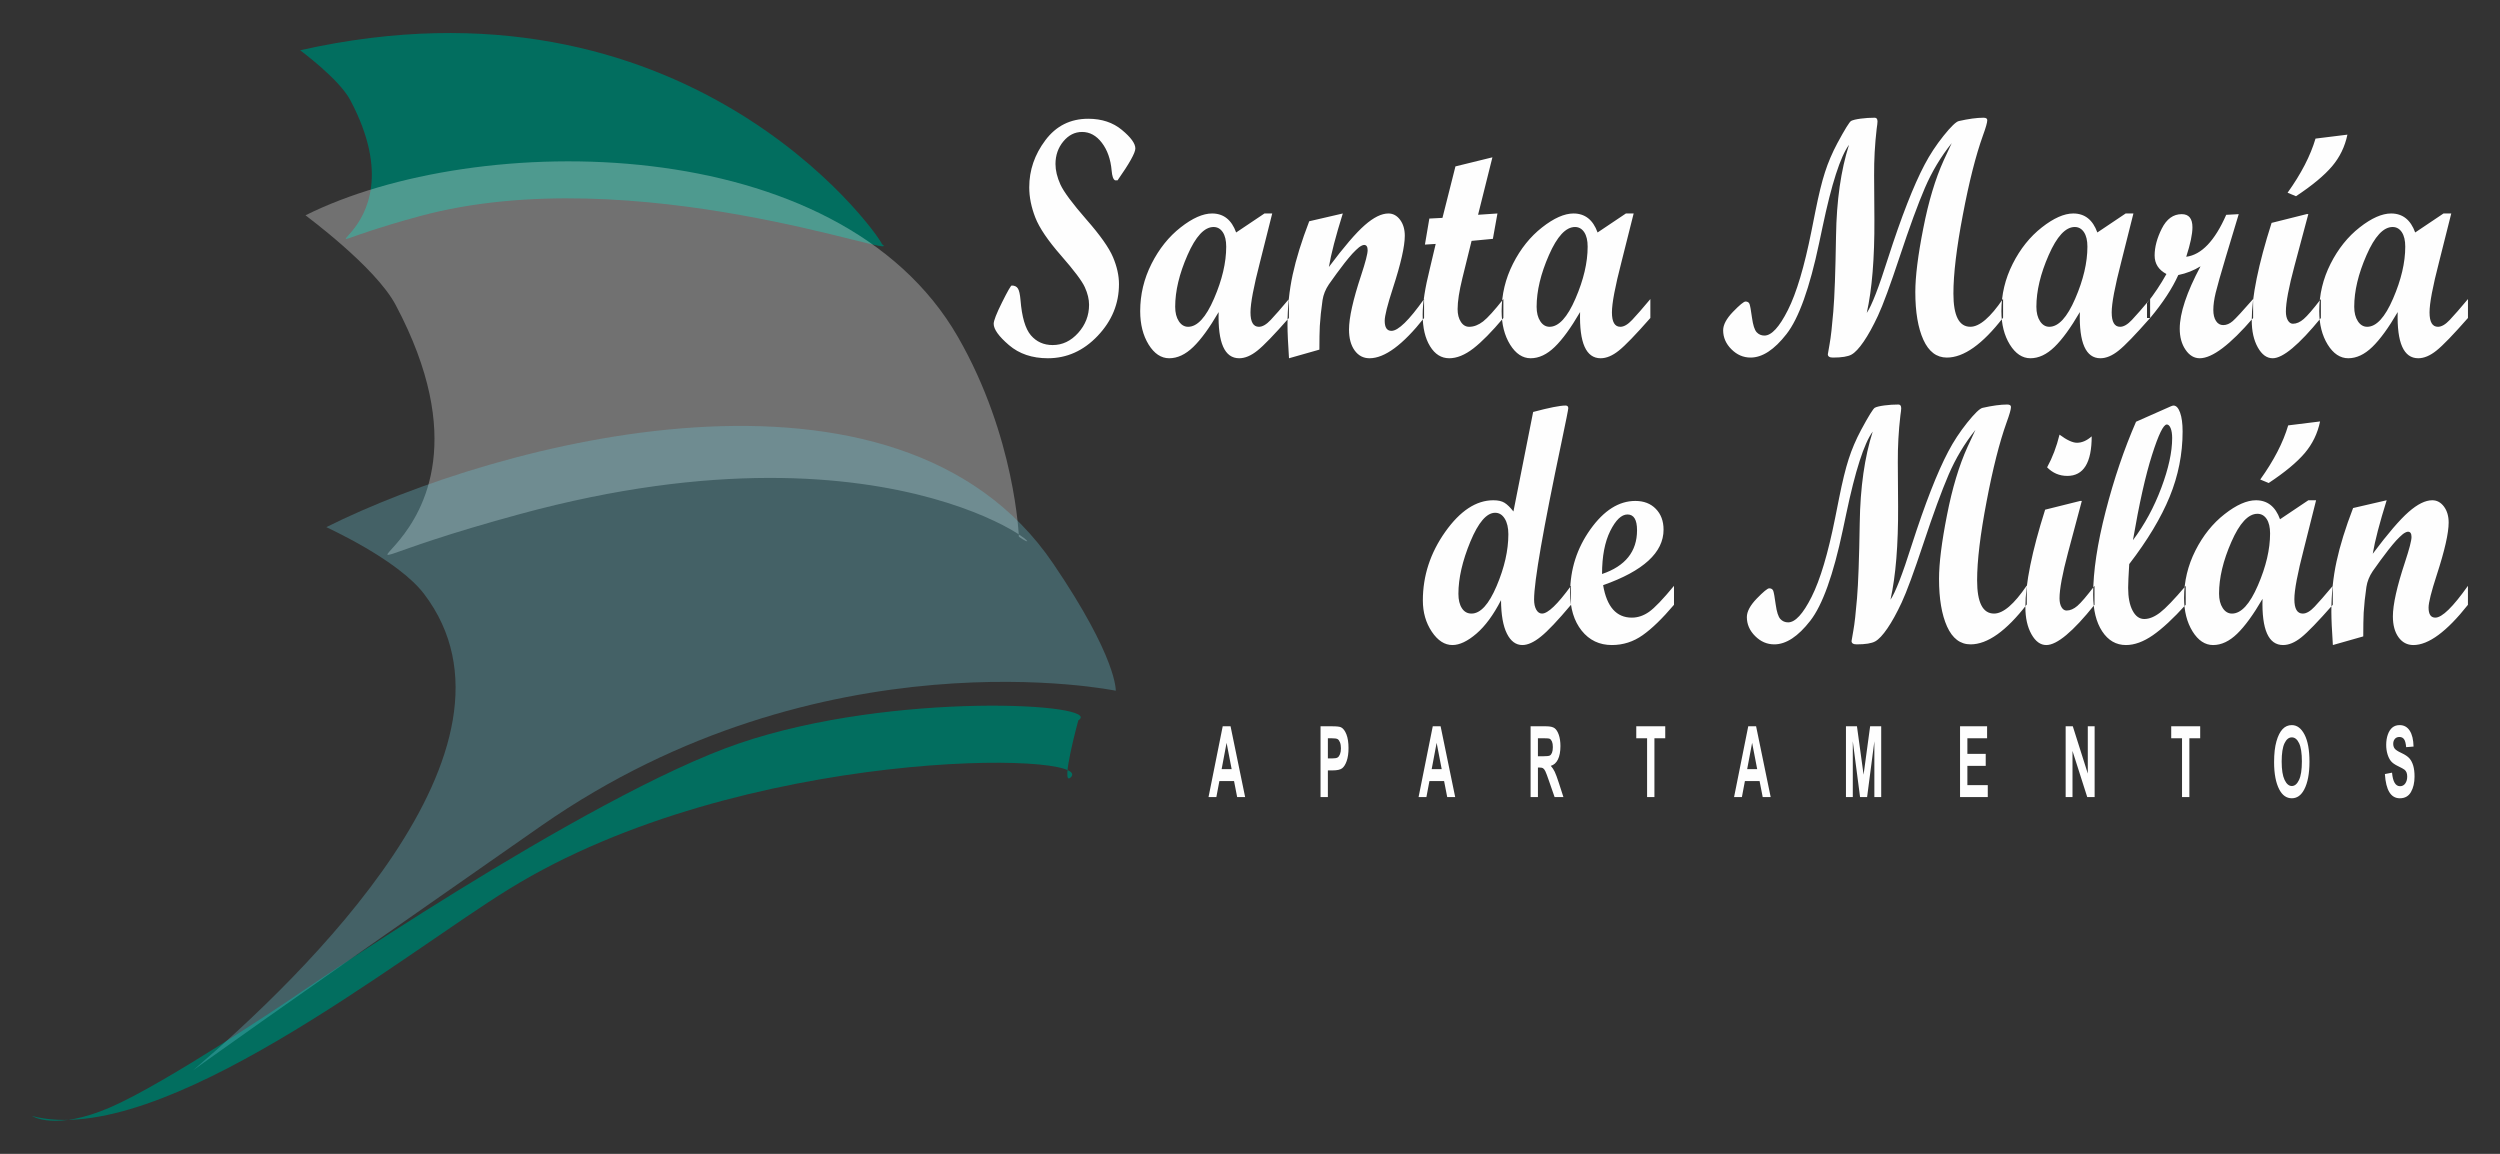
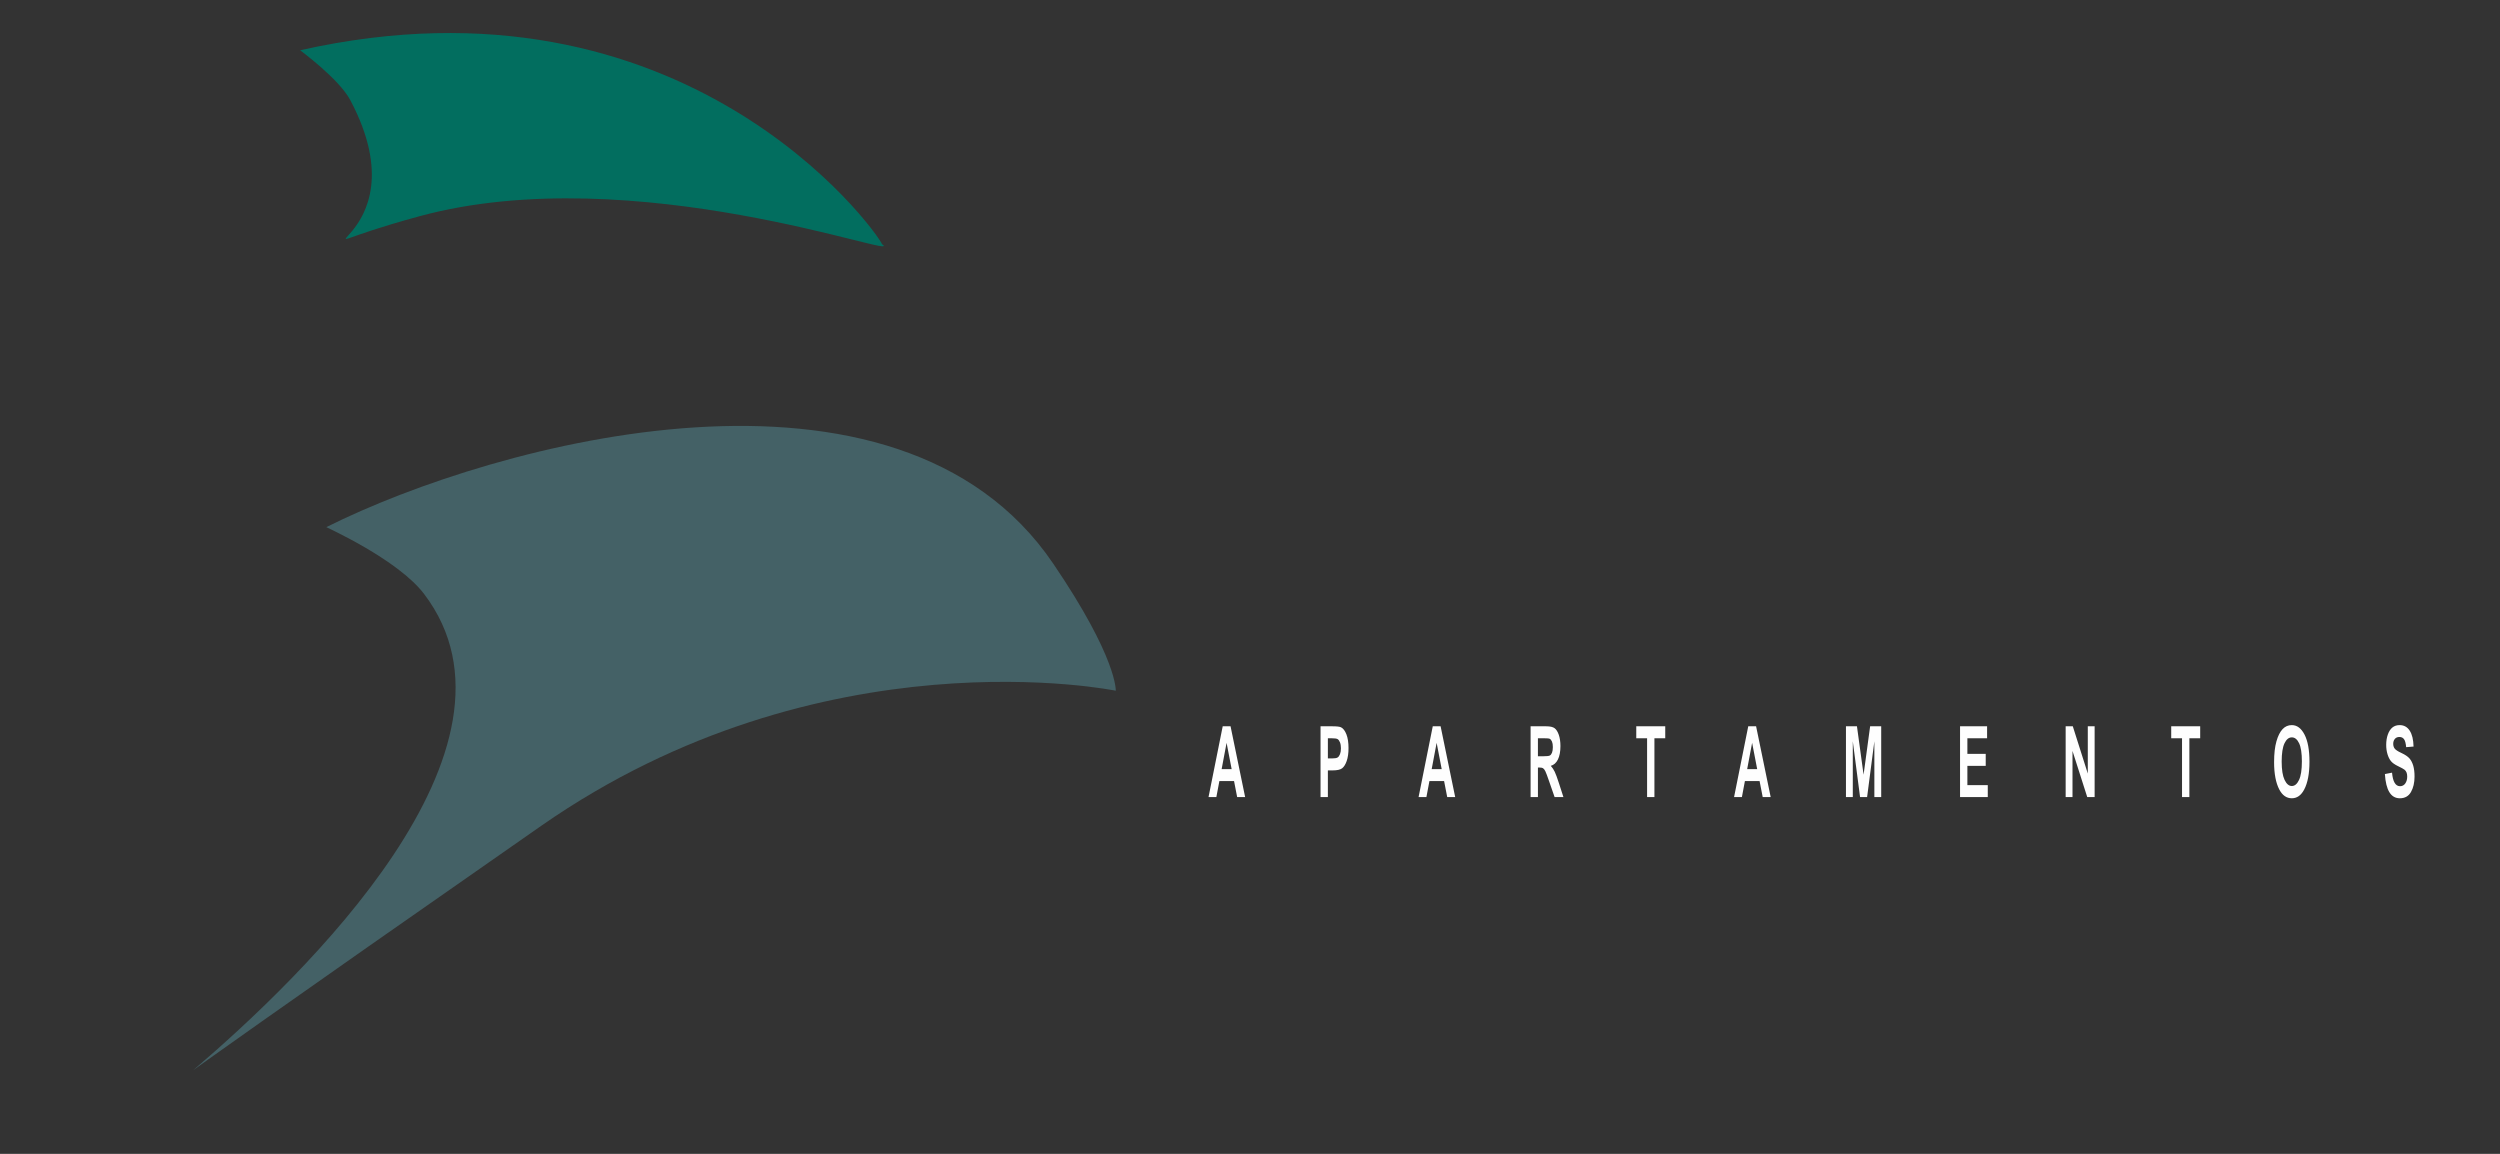
<svg xmlns="http://www.w3.org/2000/svg" xml:space="preserve" width="195mm" height="90mm" version="1.1" style="shape-rendering:geometricPrecision; text-rendering:geometricPrecision; image-rendering:optimizeQuality; fill-rule:evenodd; clip-rule:evenodd" viewBox="0 0 1950000 900000">
  <rect x="0" y="0" width="1950000" height="900000" fill="#333333" stroke="none" />
  <defs>
    <style type="text/css">
   
    .fil4 {fill:#FEFEFE}
    .fil0 {fill:#026E5F}
    .fil2 {fill:#026E5F}
    .fil1 {fill:#FEFEFE;fill-opacity:0.302}
    .fil3 {fill:#6BCBDB;fill-opacity:0.302}
   
  </style>
  </defs>
  <g id="Capa_x0020_1">
    <g id="_561670928">
      <path class="fil0" d="M687961 190400c20974,14350 -193289,-67217 -360666,-21764 -128621,34931 7221,24944 -54086,-90573 -8834,-16648 -39179,-38836 -39074,-38860 299888,-67447 449157,140403 453826,151197z" />
-       <path class="fil1" d="M794717 418686c37747,25828 -87507,-99615 -388753,-17807 -231494,62866 12999,44893 -97342,-163014 -15901,-29962 -70504,-69854 -70327,-69941 133381,-66620 415772,-67191 508941,94963 44696,77789 47481,155799 47481,155799z" />
-       <path class="fil2" d="M841088 561862c0,0 -14372,52456 -5935,44514 21722,-20447 -256543,-24925 -438096,87045 -84325,52005 -271730,203388 -372057,177072 0,0 17806,11869 60836,-6678 43031,-18547 139236,-83400 139236,-83400 0,0 232159,-160047 351900,-200746 119742,-40699 285624,-31042 264116,-17807z" />
      <path class="fil3" d="M870296 538763c0,0 -229025,-47289 -448105,105348 -219081,152636 -271534,190669 -271534,190669 85574,-73073 271315,-251471 180127,-371489 -20523,-27010 -76442,-52047 -76262,-52135 133382,-66623 445446,-150285 566809,28192 50449,74190 48965,99415 48965,99415z" />
-       <path class="fil4" d="M885570 115808c0,3385 -4623,11653 -13869,24846l-1943 0c-1432,-704 -2312,-3211 -2679,-7607 -770,-8840 -3339,-16052 -7630,-21681 -4292,-5628 -9429,-8443 -15445,-8443 -5650,0 -10527,2463 -14600,7389 -4073,4925 -6127,10818 -6127,17633 0,4968 1284,10290 3853,16006 2603,5673 9318,14733 20140,27134 10858,12355 17829,22251 20909,29595 3082,7343 4623,14290 4623,20932 0,15259 -5540,28714 -16618,40368 -11079,11653 -24029,17457 -38849,17457 -12253,0 -22377,-3429 -30339,-10246 -7961,-6815 -11921,-12357 -11921,-16622 0,-2418 2163,-8004 6529,-16754 4366,-8751 6860,-13104 7520,-13104 2274,0 3926,790 4879,2375 955,1583 1614,4528 1981,8838 1064,13368 3779,22560 8108,27617 4364,5057 10015,7607 16984,7607 7595,0 14235,-3167 19883,-9455 5687,-6332 8512,-13632 8512,-21988 0,-4265 -1101,-8838 -3302,-13675 -2201,-4882 -8401,-13105 -18599,-24758 -10198,-11654 -16875,-21504 -20030,-29595 -3155,-8091 -4732,-15918 -4732,-23571 0,-13324 4182,-25548 12581,-36718 8366,-11170 19518,-16754 33421,-16754 10528,0 19298,2902 26267,8706 7007,5805 10493,10598 10493,14468zm119776 132231c-11446,13018 -19663,21548 -24616,25462 -4952,3958 -9649,5936 -14161,5936 -11336,0 -16691,-12004 -16030,-36014 -7155,12312 -13757,21372 -19811,27220 -6052,5849 -12288,8794 -18746,8794 -6272,0 -11628,-3561 -16030,-10641 -4403,-7124 -6604,-15831 -6604,-26121 0,-12929 2935,-25241 8841,-36938 5907,-11697 13500,-21153 22707,-28364 9245,-7256 17426,-10862 24506,-10862 8952,0 15224,4925 18784,14819l22084 -14819 6053 0 -9538 37950c-4953,19085 -7411,32145 -7411,39225 0,7476 2201,11213 6566,11213 2788,0 5870,-1803 9208,-5364 3376,-3562 8108,-8971 14198,-16270l0 14774zm-78616 6860c7154,0 13904,-7343 20214,-21986 6346,-14644 9500,-28144 9500,-40501 0,-4837 -879,-8575 -2678,-11302 -1797,-2682 -4182,-4046 -7189,-4046 -7155,0 -13942,7300 -20324,21899 -6420,14601 -9612,28057 -9612,40326 0,4661 953,8398 2862,11302 1871,2857 4292,4308 7227,4308zm184048 -6860c-16545,20932 -30743,31398 -42553,31398 -4770,0 -8659,-2021 -11593,-6068 -2935,-4046 -4403,-9498 -4403,-16270 0,-9235 3155,-23350 9465,-42392 3375,-10246 5063,-16754 5063,-19525 0,-2770 -917,-4133 -2716,-4133 -990,0 -2310,616 -3962,1803 -1504,1231 -3264,2902 -5281,5057 -1799,1978 -3780,4397 -6018,7212 -1906,2419 -3998,5189 -6236,8266l-6016 8400c-2643,3914 -4293,8004 -4953,12312 -1063,7300 -1760,14029 -2127,20141 -220,4574 -331,10730 -331,18469l-23698 6728c-770,-11608 -1174,-20228 -1174,-25900 0,-13809 1358,-26913 4035,-39269 2678,-12358 6971,-26254 12913,-41689l26194 -6068c-5503,17590 -9134,31530 -10859,41732 11739,-15699 21093,-26606 27991,-32630 6933,-6068 13060,-9102 18452,-9102 3633,0 6676,1671 9136,4969 2419,3297 3631,7432 3631,12401 0,8222 -3082,21856 -9283,40896 -4254,13061 -6382,21548 -6382,25462 0,5232 1761,7828 5281,7828 5248,0 13722,-8268 25424,-24802l0 14774zm61850 0c-9025,10731 -16838,18646 -23405,23748 -6604,5100 -12876,7650 -18819,7650 -6163,0 -11152,-3122 -14967,-9366 -3852,-6244 -5760,-14468 -5760,-24670 0,-8970 1833,-20756 5502,-35443l4659 -19701 -8401 527 3449 -20315 10235 -528 10125 -40148 28834 -7081 -11188 44810 15114 -1011 -3559 19788 -16618 1583 -7189 29156c-2459,10026 -3706,18030 -3706,24054 0,4045 843,7388 2531,9938 1650,2595 3851,3869 6494,3869 3668,0 7262,-1406 10859,-4176 3594,-2815 8841,-8620 15810,-17458l0 14774zm114641 0c-11446,13018 -19663,21548 -24617,25462 -4951,3958 -9648,5936 -14160,5936 -11335,0 -16691,-12004 -16030,-36014 -7155,12312 -13757,21372 -19811,27220 -6052,5849 -12288,8794 -18746,8794 -6273,0 -11628,-3561 -16031,-10641 -4402,-7124 -6603,-15831 -6603,-26121 0,-12929 2934,-25241 8841,-36938 5907,-11697 13500,-21153 22707,-28364 9245,-7256 17427,-10862 24506,-10862 8951,0 15224,4925 18784,14819l22084 -14819 6053 0 -9538 37950c-4954,19085 -7411,32145 -7411,39225 0,7476 2201,11213 6565,11213 2789,0 5871,-1803 9209,-5364 3376,-3562 8108,-8971 14198,-16270l0 14774zm-78616 6860c7154,0 13903,-7343 20214,-21986 6345,-14644 9500,-28144 9500,-40501 0,-4837 -879,-8575 -2678,-11302 -1797,-2682 -4182,-4046 -7189,-4046 -7154,0 -13941,7300 -20324,21899 -6420,14601 -9612,28057 -9612,40326 0,4661 953,8398 2861,11302 1872,2857 4293,4308 7228,4308zm353752 -7123c-16032,20757 -30668,31134 -43840,31134 -8033,0 -14122,-4617 -18341,-13897 -4182,-9278 -6274,-21722 -6274,-37245 0,-12049 2055,-28584 6201,-49603 4108,-21065 9427,-38742 15958,-53122l6236 -13412c-8512,10641 -15481,22295 -20947,35004 -5430,12664 -11922,30386 -19480,53164 -7557,22735 -13243,38258 -17131,46526 -3853,8222 -7558,14951 -11117,20140 -3558,5190 -6712,8576 -9501,10115 -2751,1538 -7557,2330 -14453,2330 -2680,0 -3999,-879 -3999,-2595 0,-175 477,-2857 1394,-8091 955,-5232 1908,-13632 2861,-25197 992,-11565 1687,-31178 2129,-58883 403,-27703 3814,-51449 10125,-71194 -6751,9190 -13611,30563 -20655,64159l-2677 12621c-7374,34959 -15849,58574 -25387,70798 -9537,12269 -18892,18382 -28064,18382 -5650,0 -10638,-2155 -14930,-6464 -4292,-4265 -6456,-9236 -6456,-14820 0,-4265 2567,-9103 7703,-14424 5173,-5320 8401,-8002 9759,-8002 1576,0 2605,659 3118,1935 476,1319 1137,4836 1907,10641 808,5804 2019,9587 3633,11345 1613,1759 3631,2638 6090,2638 5538,0 11627,-6640 18305,-19919 6676,-13237 12803,-33773 18342,-61477l3118 -15611c2531,-12710 4988,-22824 7448,-30386 2421,-7564 5648,-15128 9683,-22692 5834,-10817 9392,-16578 10713,-17326 1321,-703 3815,-1319 7484,-1803 3631,-483 7299,-703 10933,-703 1430,0 2163,967 2163,2947 0,967 -220,2902 -660,5804 -1394,12005 -2054,24098 -1981,36191l220 34521c147,30078 -1834,54308 -5943,72776 3780,-5495 9319,-19699 16545,-42566 10455,-32454 19957,-56771 28540,-73042 4110,-7828 9025,-15304 14785,-22516 5759,-7167 9758,-11037 11959,-11520 7593,-1716 14013,-2595 19259,-2595 1945,0 2898,660 2898,1934 0,1848 -1173,5893 -3484,12226 -5466,15259 -10676,35751 -15555,61520 -4916,25725 -7373,46217 -7373,61477 0,17282 4402,25900 13207,25900 7153,0 15664,-7298 25532,-21899l0 14776zm114677 263c-11446,13018 -19663,21548 -24617,25462 -4952,3958 -9648,5936 -14160,5936 -11335,0 -16691,-12004 -16030,-36014 -7155,12312 -13757,21372 -19811,27220 -6052,5849 -12288,8794 -18746,8794 -6273,0 -11628,-3561 -16031,-10641 -4402,-7124 -6603,-15831 -6603,-26121 0,-12929 2934,-25241 8841,-36938 5907,-11697 13500,-21153 22707,-28364 9245,-7256 17427,-10862 24506,-10862 8951,0 15224,4925 18784,14819l22084 -14819 6053 0 -9538 37950c-4952,19085 -7411,32145 -7411,39225 0,7476 2201,11213 6565,11213 2789,0 5871,-1803 9209,-5364 3376,-3562 8108,-8971 14198,-16270l0 14774zm-78616 6860c7154,0 13903,-7343 20214,-21986 6345,-14644 9500,-28144 9500,-40501 0,-4837 -879,-8575 -2677,-11302 -1798,-2682 -4183,-4046 -7191,-4046 -7153,0 -13940,7300 -20323,21899 -6420,14601 -9611,28057 -9611,40326 0,4661 952,8398 2860,11302 1872,2857 4293,4308 7228,4308zm158957 -6860c-18013,20932 -31881,31398 -41639,31398 -4366,0 -8071,-2198 -11078,-6640 -3009,-4396 -4513,-9894 -4513,-16402 0,-12137 5393,-28364 16215,-48680 -5283,3254 -11079,5541 -17352,6816 -4658,10378 -11960,21548 -21938,33508l-2457 0 0 -11608c5612,-7037 10638,-14599 15151,-22692 -6127,-3254 -9208,-8047 -9208,-14467 0,-6552 1870,-13588 5612,-21020 3780,-7476 8952,-11214 15519,-11214 5574,0 8363,3431 8363,10246 0,5366 -1614,13016 -4841,22999 11884,-1538 22303,-12444 31182,-32717l9758 -528 -9942 32981c-4146,13897 -6824,23351 -8034,28364 -1211,5057 -1835,9499 -1835,13368 0,3606 697,6465 2091,8620 1395,2155 3265,3209 5650,3209 2568,0 5026,-1054 7409,-3122 2349,-2067 7668,-7783 15887,-17193l0 14774zm52861 0c-17131,20932 -29641,31398 -37601,31398 -4586,0 -8437,-2814 -11593,-8443 -3154,-5629 -4732,-12664 -4732,-21152 0,-18293 5172,-43622 15480,-75987l27367 -6860 1284 0 -10785 40368c-4475,16667 -6712,28539 -6712,35664 0,2814 513,5101 1540,6860 1064,1758 2347,2639 3925,2639 2825,0 5613,-1233 8438,-3695 2825,-2418 7300,-7607 13389,-15566l0 14774zm20691 -143004c-1945,9366 -5943,17589 -11996,24713 -6052,7123 -15407,14907 -28100,23307l-6567 -2727c10602,-14819 17865,-28891 21791,-42216l24872 -3077zm94024 143004c-11446,13018 -19663,21548 -24617,25462 -4951,3958 -9648,5936 -14160,5936 -11335,0 -16691,-12004 -16030,-36014 -7155,12312 -13757,21372 -19811,27220 -6052,5849 -12288,8794 -18746,8794 -6273,0 -11628,-3561 -16031,-10641 -4402,-7124 -6603,-15831 -6603,-26121 0,-12929 2934,-25241 8841,-36938 5907,-11697 13500,-21153 22707,-28364 9245,-7256 17427,-10862 24506,-10862 8951,0 15224,4925 18784,14819l22084 -14819 6053 0 -9538 37950c-4952,19085 -7411,32145 -7411,39225 0,7476 2201,11213 6565,11213 2789,0 5871,-1803 9209,-5364 3376,-3562 8108,-8971 14198,-16270l0 14774zm-78616 6860c7154,0 13903,-7343 20214,-21986 6345,-14644 9500,-28144 9500,-40501 0,-4837 -879,-8575 -2677,-11302 -1798,-2682 -4183,-4046 -7190,-4046 -7153,0 -13941,7300 -20324,21899 -6420,14601 -9611,28057 -9611,40326 0,4661 952,8398 2860,11302 1872,2857 4293,4308 7228,4308zm-621002 216838c-10307,12269 -18158,20580 -23587,24890 -5393,4353 -10163,6508 -14344,6508 -5064,0 -9099,-2991 -12070,-8927 -2971,-5936 -4511,-14644 -4586,-26077 -5870,11433 -12252,20141 -19148,26077 -6898,5936 -13171,8927 -18747,8927 -6089,0 -11446,-3474 -16105,-10421 -4658,-6949 -6970,-15085 -6970,-24363 0,-19261 5833,-37071 17462,-53518 11629,-16402 24140,-24624 37529,-24624 3705,0 6640,659 8731,1978 2127,1319 4438,3606 6933,6771l15371 -77615c12510,-3341 20910,-5012 25276,-5012 1432,0 2127,704 2127,2067 0,924 -1759,9850 -5319,26736 -14233,67545 -21350,108354 -21350,122470 0,3342 588,5981 1725,8004 1137,1978 2640,2989 4475,2989 4586,0 12106,-7212 22597,-21635l0 14775zm-77625 6860c7008,0 13537,-7167 19627,-21548 6089,-14335 9134,-27792 9134,-40324 0,-5101 -953,-9190 -2861,-12226 -1908,-3034 -4365,-4528 -7448,-4528 -6638,0 -13094,7519 -19331,22515 -6201,14995 -9319,28584 -9319,40676 0,4750 917,8531 2751,11302 1799,2770 4293,4133 7447,4133zm157966 -6860c-9098,10731 -17242,18645 -24506,23747 -7227,5100 -15224,7651 -23954,7651 -9722,0 -17572,-3738 -23553,-11214 -5978,-7519 -8987,-17369 -8987,-29551 0,-18249 5282,-34739 15811,-49515 10529,-14731 22194,-22119 35033,-22119 6640,0 11997,2066 15994,6201 4000,4089 6018,9498 6018,16227 0,17764 -15701,32188 -47140,43270 2862,16887 10346,25330 22414,25330 4697,0 9208,-1540 13501,-4573 4255,-3036 10748,-9763 19369,-20229l0 14775zm-56128 -24010c18197,-6156 27293,-17546 27293,-34125 0,-8222 -2494,-12312 -7446,-12312 -4697,0 -9171,4310 -13464,12884 -4255,8620 -6383,19788 -6383,33553zm331300 23746c-16032,20757 -30667,31135 -43838,31135 -8035,0 -14124,-4617 -18342,-13897 -4182,-9279 -6273,-21723 -6273,-37246 0,-12049 2054,-28584 6200,-49603 4108,-21065 9428,-38742 15958,-53122l6236 -13412c-8512,10642 -15481,22295 -20948,35004 -5428,12665 -11921,30386 -19479,53164 -7557,22735 -13244,38258 -17131,46526 -3853,8223 -7559,14951 -11115,20140 -3560,5190 -6715,8576 -9503,10115 -2751,1538 -7556,2331 -14454,2331 -2677,0 -3998,-880 -3998,-2596 0,-175 477,-2857 1393,-8091 955,-5232 1909,-13631 2863,-25196 990,-11566 1687,-31178 2127,-58883 404,-27704 3815,-51450 10126,-71194 -6751,9190 -13611,30562 -20655,64158l-2678 12621c-7373,34959 -15848,58575 -25386,70799 -9538,12269 -18892,18382 -28062,18382 -5651,0 -10639,-2155 -14932,-6465 -4293,-4265 -6456,-9235 -6456,-14819 0,-4265 2567,-9104 7703,-14424 5173,-5321 8402,-8003 9759,-8003 1577,0 2605,659 3118,1935 477,1319 1137,4837 1908,10641 806,5804 2018,9587 3631,11345 1614,1760 3632,2639 6091,2639 5539,0 11628,-6640 18304,-19920 6677,-13236 12805,-33773 18343,-61477l3118 -15611c2532,-12709 4988,-22823 7447,-30386 2422,-7564 5649,-15127 9684,-22691 5835,-10818 9392,-16579 10713,-17326 1320,-704 3815,-1319 7484,-1803 3632,-484 7300,-704 10932,-704 1431,0 2164,967 2164,2947 0,967 -220,2902 -659,5804 -1395,12006 -2056,24098 -1983,36192l220 34520c148,30079 -1833,54308 -5941,72777 3778,-5496 9318,-19700 16545,-42567 10455,-32453 19956,-56771 28539,-73041 4109,-7829 9025,-15305 14784,-22517 5760,-7167 9760,-11036 11961,-11520 7592,-1716 14013,-2595 19258,-2595 1944,0 2898,660 2898,1935 0,1848 -1172,5892 -3484,12225 -5467,15260 -10676,35752 -15554,61520 -4917,25726 -7375,46218 -7375,61477 0,17283 4403,25901 13207,25901 7153,0 15665,-7299 25532,-21900l0 14776zm50627 -131132c0,20580 -6349,30870 -19004,30870 -6162,0 -11409,-2243 -15774,-6684 4144,-7564 7373,-16051 9685,-25506 5648,4222 10198,6333 13609,6333 3851,0 7704,-1671 11484,-5013zm2200 131396c-16766,20932 -29274,31398 -37602,31398 -4586,0 -8438,-2814 -11594,-8443 -3153,-5629 -4731,-12665 -4731,-21152 0,-18294 5135,-43622 15408,-75988l27330 -6816 1285 0 -10749 40281c-4441,16665 -6640,28539 -6640,35663 0,2858 513,5145 1540,6905 1063,1758 2347,2638 3925,2638 2825,0 5613,-1187 8438,-3606 2824,-2418 7301,-7652 13390,-15655l0 14775zm71132 0c-9722,10731 -18270,18645 -25606,23747 -7374,5100 -14344,7651 -21021,7651 -7666,0 -13829,-3561 -18526,-10686 -4694,-7124 -7044,-16710 -7044,-28715 0,-18073 3267,-39709 9758,-64951 6494,-25242 14419,-48548 23700,-69831l27293 -12094c844,-352 1504,-527 1944,-527 2054,0 3779,1803 5101,5453 1319,3649 1980,8574 1980,14775 0,17502 -3375,34476 -10088,50879 -6714,16402 -17242,33948 -31551,52549 -549,8971 -842,15128 -842,18470 0,7475 1137,13412 3447,17766 2276,4397 5319,6595 9136,6595 3852,0 7960,-1670 12325,-5012 4367,-3342 11042,-10291 19994,-20844l0 14775zm-41160 -50395c9097,-12136 16470,-25724 22121,-40809 5650,-15039 8473,-28012 8473,-38828 0,-3211 -404,-5761 -1173,-7696 -808,-1935 -1798,-2903 -3008,-2903 -2642,0 -6494,7915 -11518,23747 -5064,15830 -10016,37994 -14895,66489zm155874 50395c-11445,13017 -19664,21547 -24617,25462 -4952,3957 -9647,5936 -14159,5936 -11336,0 -16692,-12004 -16030,-36015 -7155,12312 -13758,21372 -19812,27220 -6053,5849 -12289,8795 -18745,8795 -6273,0 -11628,-3561 -16031,-10642 -4402,-7123 -6603,-15831 -6603,-26120 0,-12930 2934,-25242 8841,-36939 5905,-11697 13500,-21152 22707,-28364 9245,-7255 17426,-10861 24506,-10861 8951,0 15224,4925 18782,14819l22085 -14819 6052 0 -9538 37949c-4951,19086 -7409,32145 -7409,39225 0,7476 2201,11214 6565,11214 2789,0 5871,-1803 9209,-5364 3374,-3563 8108,-8972 14197,-16271l0 14775zm-78617 6860c7155,0 13905,-7344 20214,-21987 6347,-14644 9502,-28143 9502,-40501 0,-4837 -881,-8574 -2678,-11301 -1797,-2682 -4182,-4047 -7191,-4047 -7153,0 -13940,7301 -20322,21900 -6420,14600 -9612,28057 -9612,40326 0,4660 953,8398 2861,11301 1871,2858 4292,4309 7226,4309zm68711 -149865c-1943,9367 -5941,17590 -11995,24713 -6053,7124 -15408,14908 -28101,23307l-6567 -2727c10604,-14819 17866,-28891 21792,-42216l24871 -3077zm115339 143005c-16545,20932 -30743,31398 -42555,31398 -4769,0 -8659,-2022 -11593,-6068 -2934,-4046 -4402,-9499 -4402,-16270 0,-9236 3156,-23351 9466,-42393 3373,-10246 5061,-16754 5061,-19524 0,-2771 -917,-4133 -2714,-4133 -991,0 -2311,615 -3962,1802 -1504,1231 -3265,2903 -5283,5058 -1797,1978 -3778,4396 -6016,7211 -1908,2419 -3998,5189 -6236,8267l-6016 8399c-2643,3915 -4293,8004 -4953,12313 -1064,7300 -1761,14028 -2129,20141 -220,4573 -329,10729 -329,18468l-23698 6729c-771,-11609 -1175,-20228 -1175,-25901 0,-13808 1358,-26913 4035,-39269 2679,-12357 6971,-26254 12914,-41689l26194 -6067c-5503,17589 -9136,31529 -10859,41732 11739,-15700 21093,-26606 27990,-32631 6934,-6067 13059,-9101 18453,-9101 3631,0 6676,1671 9134,4968 2421,3298 3633,7432 3633,12401 0,8223 -3083,21856 -9283,40897 -4255,13061 -6382,21547 -6382,25461 0,5233 1759,7828 5281,7828 5247,0 13720,-8268 25424,-24802l0 14775z" />
      <path class="fil4" d="M971210 621728l-6224 0 -2432 -12494 -11443 0 -2353 12494 -6108 0 11063 -55220 6125 0 11372 55220zm-10531 -21825l-3943 -20502 -3863 20502 7806 0zm69344 21825l0 -55220 9238 0c3442,0 5696,271 6756,798 1688,848 3079,2674 4178,5462 1099,2776 1649,6375 1649,10772 0,3984 -478,7339 -1423,10038 -945,2699 -2134,4589 -3556,5681 -1423,1094 -3871,1646 -7346,1646l-3775 0 0 20823 -5721 0zm5721 -45888l0 15733 3193 0c2134,0 3596,-244 4364,-720 767,-476 1398,-1336 1892,-2583 492,-1260 734,-2790 734,-4601 0,-1838 -251,-3394 -760,-4653 -509,-1261 -1138,-2109 -1883,-2532 -743,-425 -2319,-644 -4736,-644l-2804 0zm99303 45888l-6223 0 -2433 -12494 -11443 0 -2353 12494 -6109 0 11064 -55220 6126 0 11371 55220zm-10530 -21825l-3944 -20502 -3863 20502 7807 0zm69343 21825l0 -55220 12098 0c3094,0 5301,502 6636,1492 1325,990 2407,2711 3264,5154 848,2455 1277,5386 1277,8792 0,4318 -655,7802 -1956,10436 -1301,2636 -3152,4295 -5552,4975 1228,1402 2254,2944 3055,4615 809,1671 1907,4666 3305,8984l3475 10772 -6877 0 -4171 -12006c-1494,-4344 -2512,-7069 -3053,-8162 -534,-1092 -1108,-1851 -1706,-2262 -598,-424 -1560,-629 -2886,-629l-1187 0 0 23059 -5722 0zm5722 -31851l4266 0c2611,0 4268,-181 4980,-554 709,-359 1284,-1092 1729,-2197 444,-1106 661,-2584 661,-4422 0,-1761 -217,-3175 -661,-4241 -445,-1067 -1043,-1800 -1803,-2211 -533,-270 -2092,-412 -4670,-412l-4502 0 0 14037zm85144 31851l0 -45888 -8439 0 0 -9332 22596 0 0 9332 -8437 0 0 45888 -5720 0zm96400 0l-6223 0 -2433 -12494 -11443 0 -2352 12494 -6110 0 11064 -55220 6126 0 11371 55220zm-10530 -21825l-3944 -20502 -3863 20502 7807 0zm69245 21825l0 -55220 8576 0 5172 37740 5108 -37740 8639 0 0 55220 -5335 0 0 -43548 -5665 43548 -5488 0 -5672 -43548 0 43548 -5335 0zm88991 0l0 -55220 21093 0 0 9332 -15371 0 0 12186 14304 0 0 9331 -14304 0 0 15039 15904 0 0 9332 -21626 0zm82378 0l0 -55220 5569 0 11694 36877 0 -36877 5333 0 0 55220 -5762 0 -11499 -36004 0 36004 -5335 0zm90769 0l0 -45888 -8438 0 0 -9332 22597 0 0 9332 -8438 0 0 45888 -5721 0zm71808 -27275c0,-6568 614,-11980 1834,-16235 1221,-4254 2820,-7429 4793,-9511 1971,-2082 4364,-3124 7169,-3124 4072,0 7387,2467 9948,7417 2562,4949 3846,11980 3846,21118 0,9229 -1357,16453 -4073,21646 -2375,4588 -5616,6889 -9698,6889 -4122,0 -7370,-2275 -9746,-6812 -2715,-5193 -4073,-12327 -4073,-21388zm5915 -373c0,6336 760,11093 2271,14254 1520,3175 3403,4756 5642,4756 2263,0 4137,-1567 5616,-4718 1486,-3136 2231,-7969 2231,-14485 0,-6375 -719,-11106 -2166,-14152 -1447,-3059 -3338,-4589 -5681,-4589 -2336,0 -4234,1542 -5706,4614 -1471,3086 -2207,7854 -2207,14320zm80505 9678l5575 -1079c631,7043 2708,10565 6224,10565 1745,0 3111,-719 4113,-2159 994,-1440 1495,-3226 1495,-5360 0,-1260 -178,-2313 -526,-3201 -346,-873 -880,-1594 -1591,-2159 -712,-566 -2441,-1517 -5172,-2840 -2449,-1183 -4244,-2455 -5382,-3830 -1132,-1390 -2038,-3201 -2709,-5437 -670,-2251 -1010,-4666 -1010,-7250 0,-3009 428,-5720 1293,-8123 865,-2405 2054,-4230 3574,-5464 1518,-1221 3393,-1838 5623,-1838 3354,0 5973,1440 7856,4332 1883,2892 2877,7031 2990,12404l-5771 462c-249,-2944 -800,-5013 -1640,-6182 -841,-1170 -2036,-1761 -3596,-1761 -1552,0 -2748,514 -3588,1529 -841,1015 -1262,2276 -1262,3793 0,1490 389,2736 1156,3753 768,1015 2522,2159 5245,3405 2895,1350 4980,2764 6264,4230 1284,1478 2271,3368 2950,5681 678,2326 1017,5141 1017,8457 0,4782 -928,8819 -2780,12070 -1857,3265 -4760,4897 -8703,4897 -6975,0 -10853,-6298 -11645,-18895z" />
    </g>
  </g>
</svg>